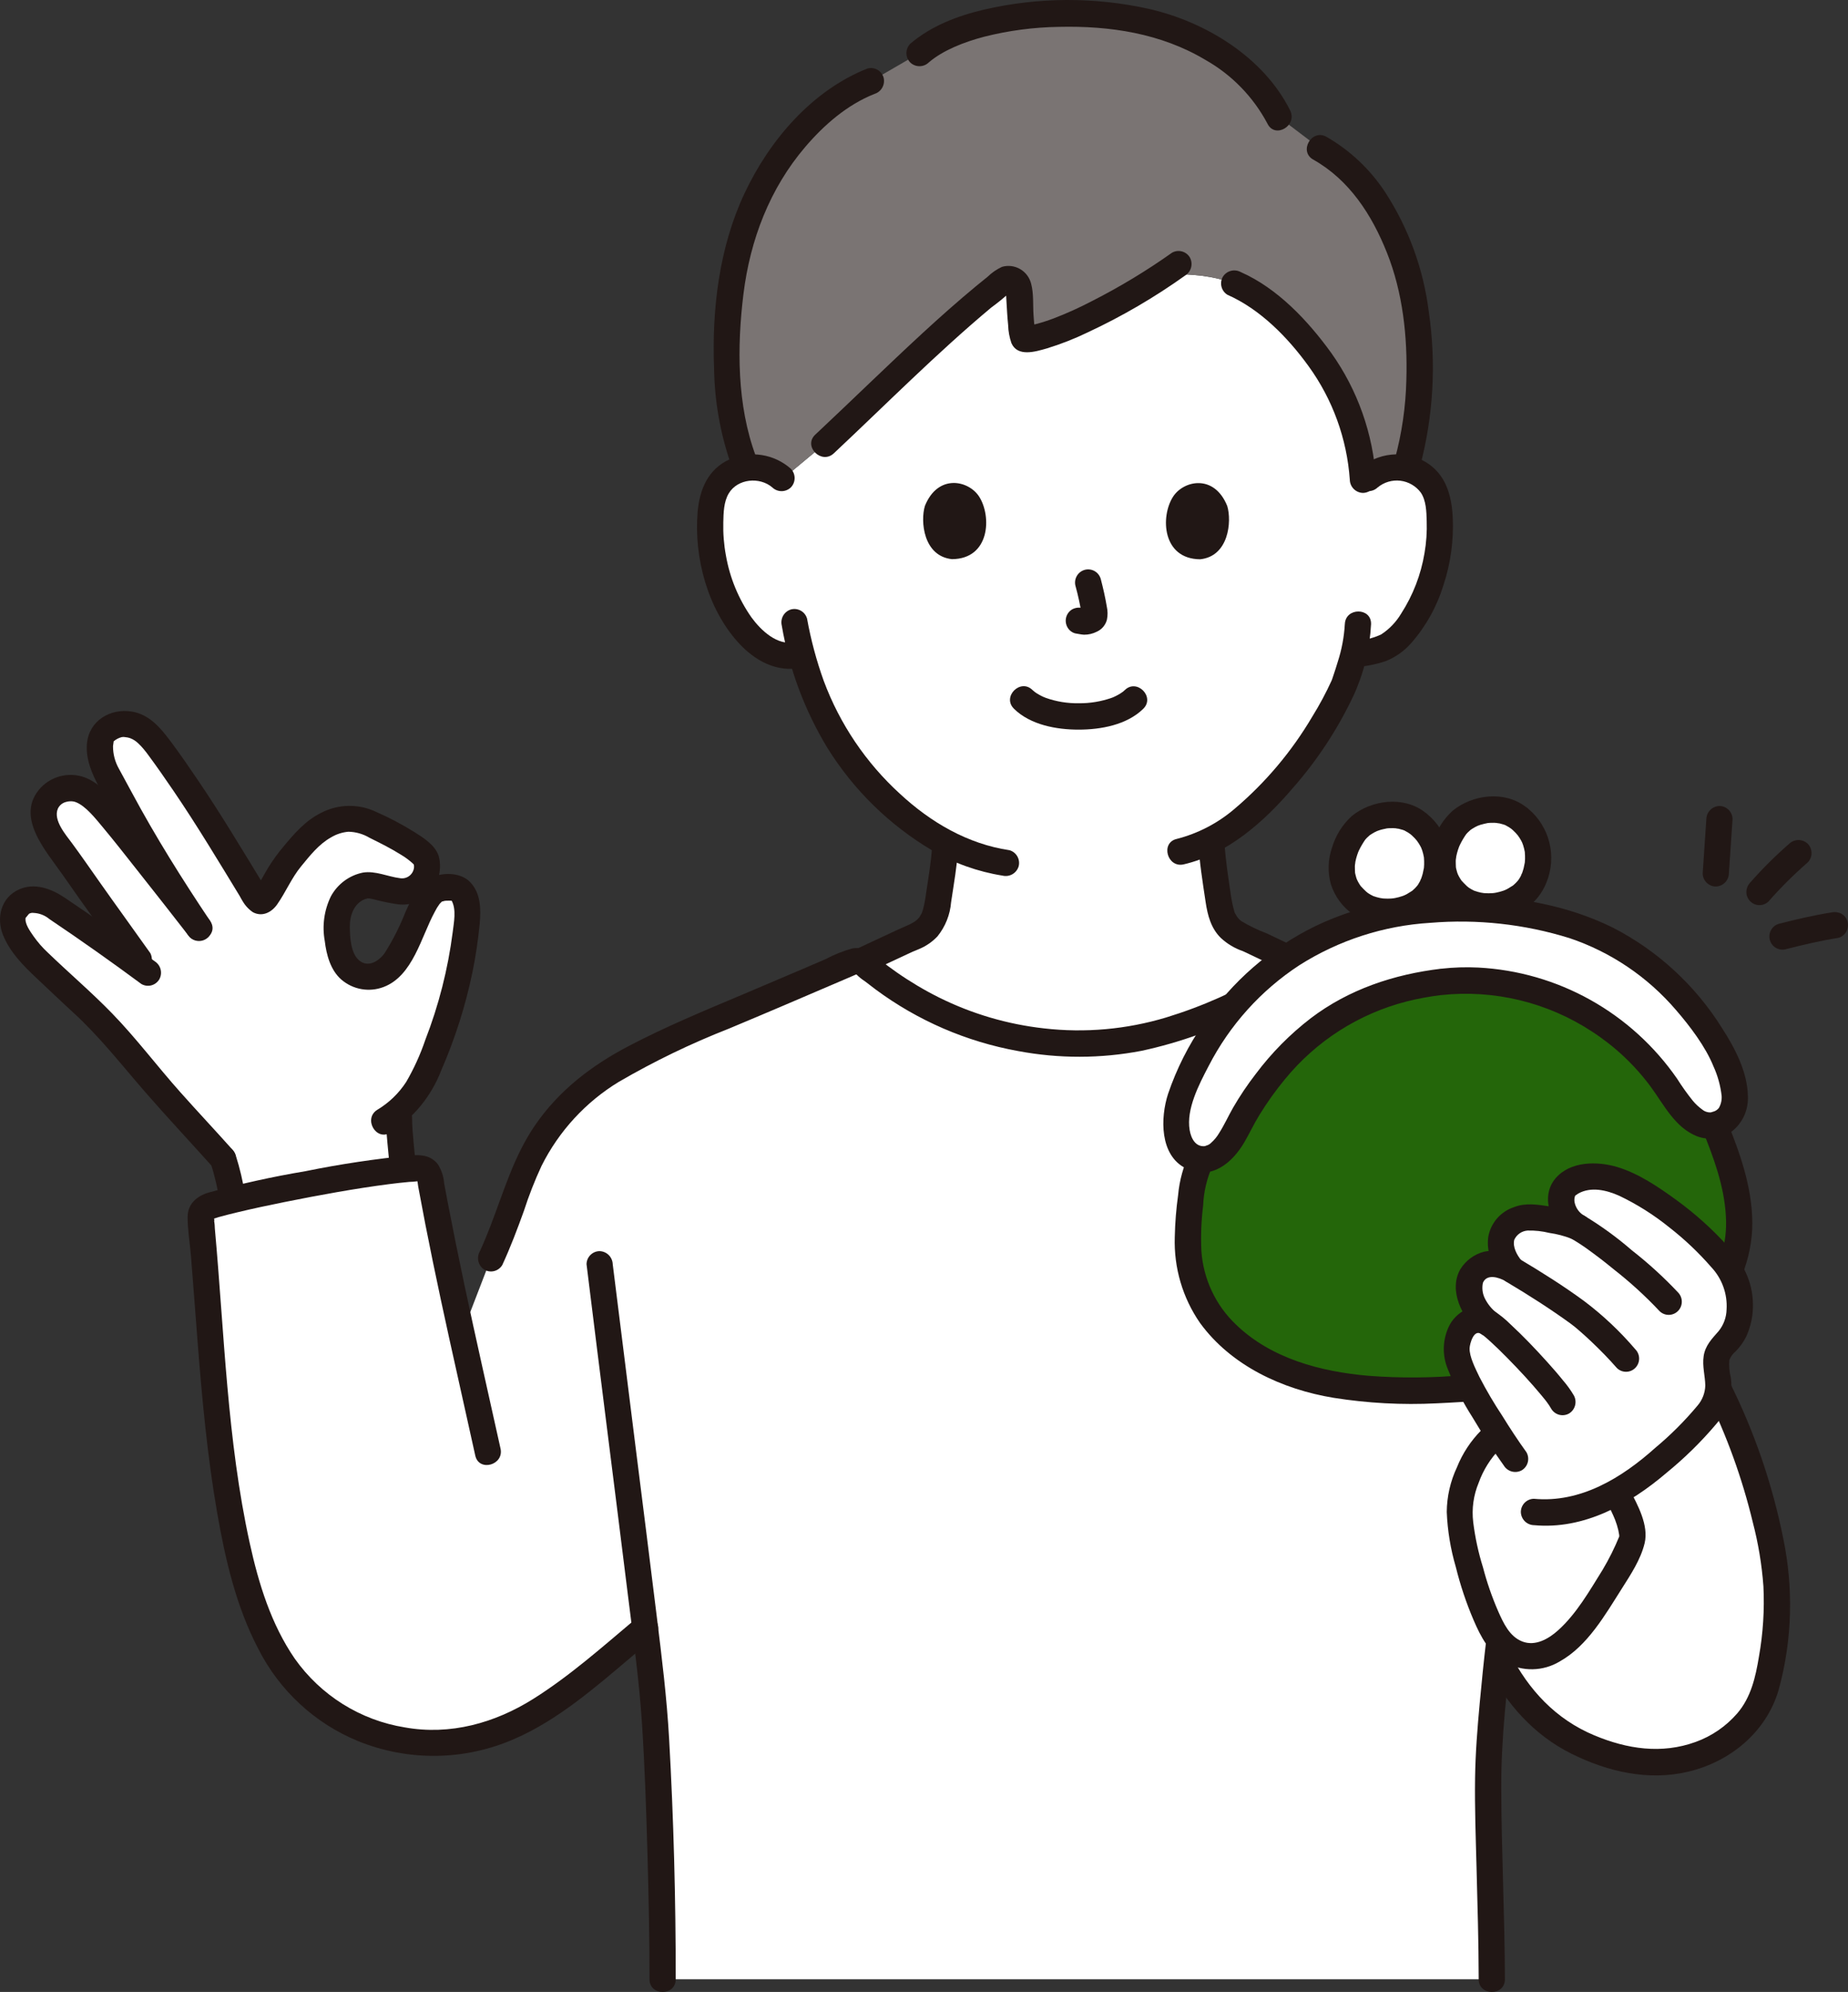
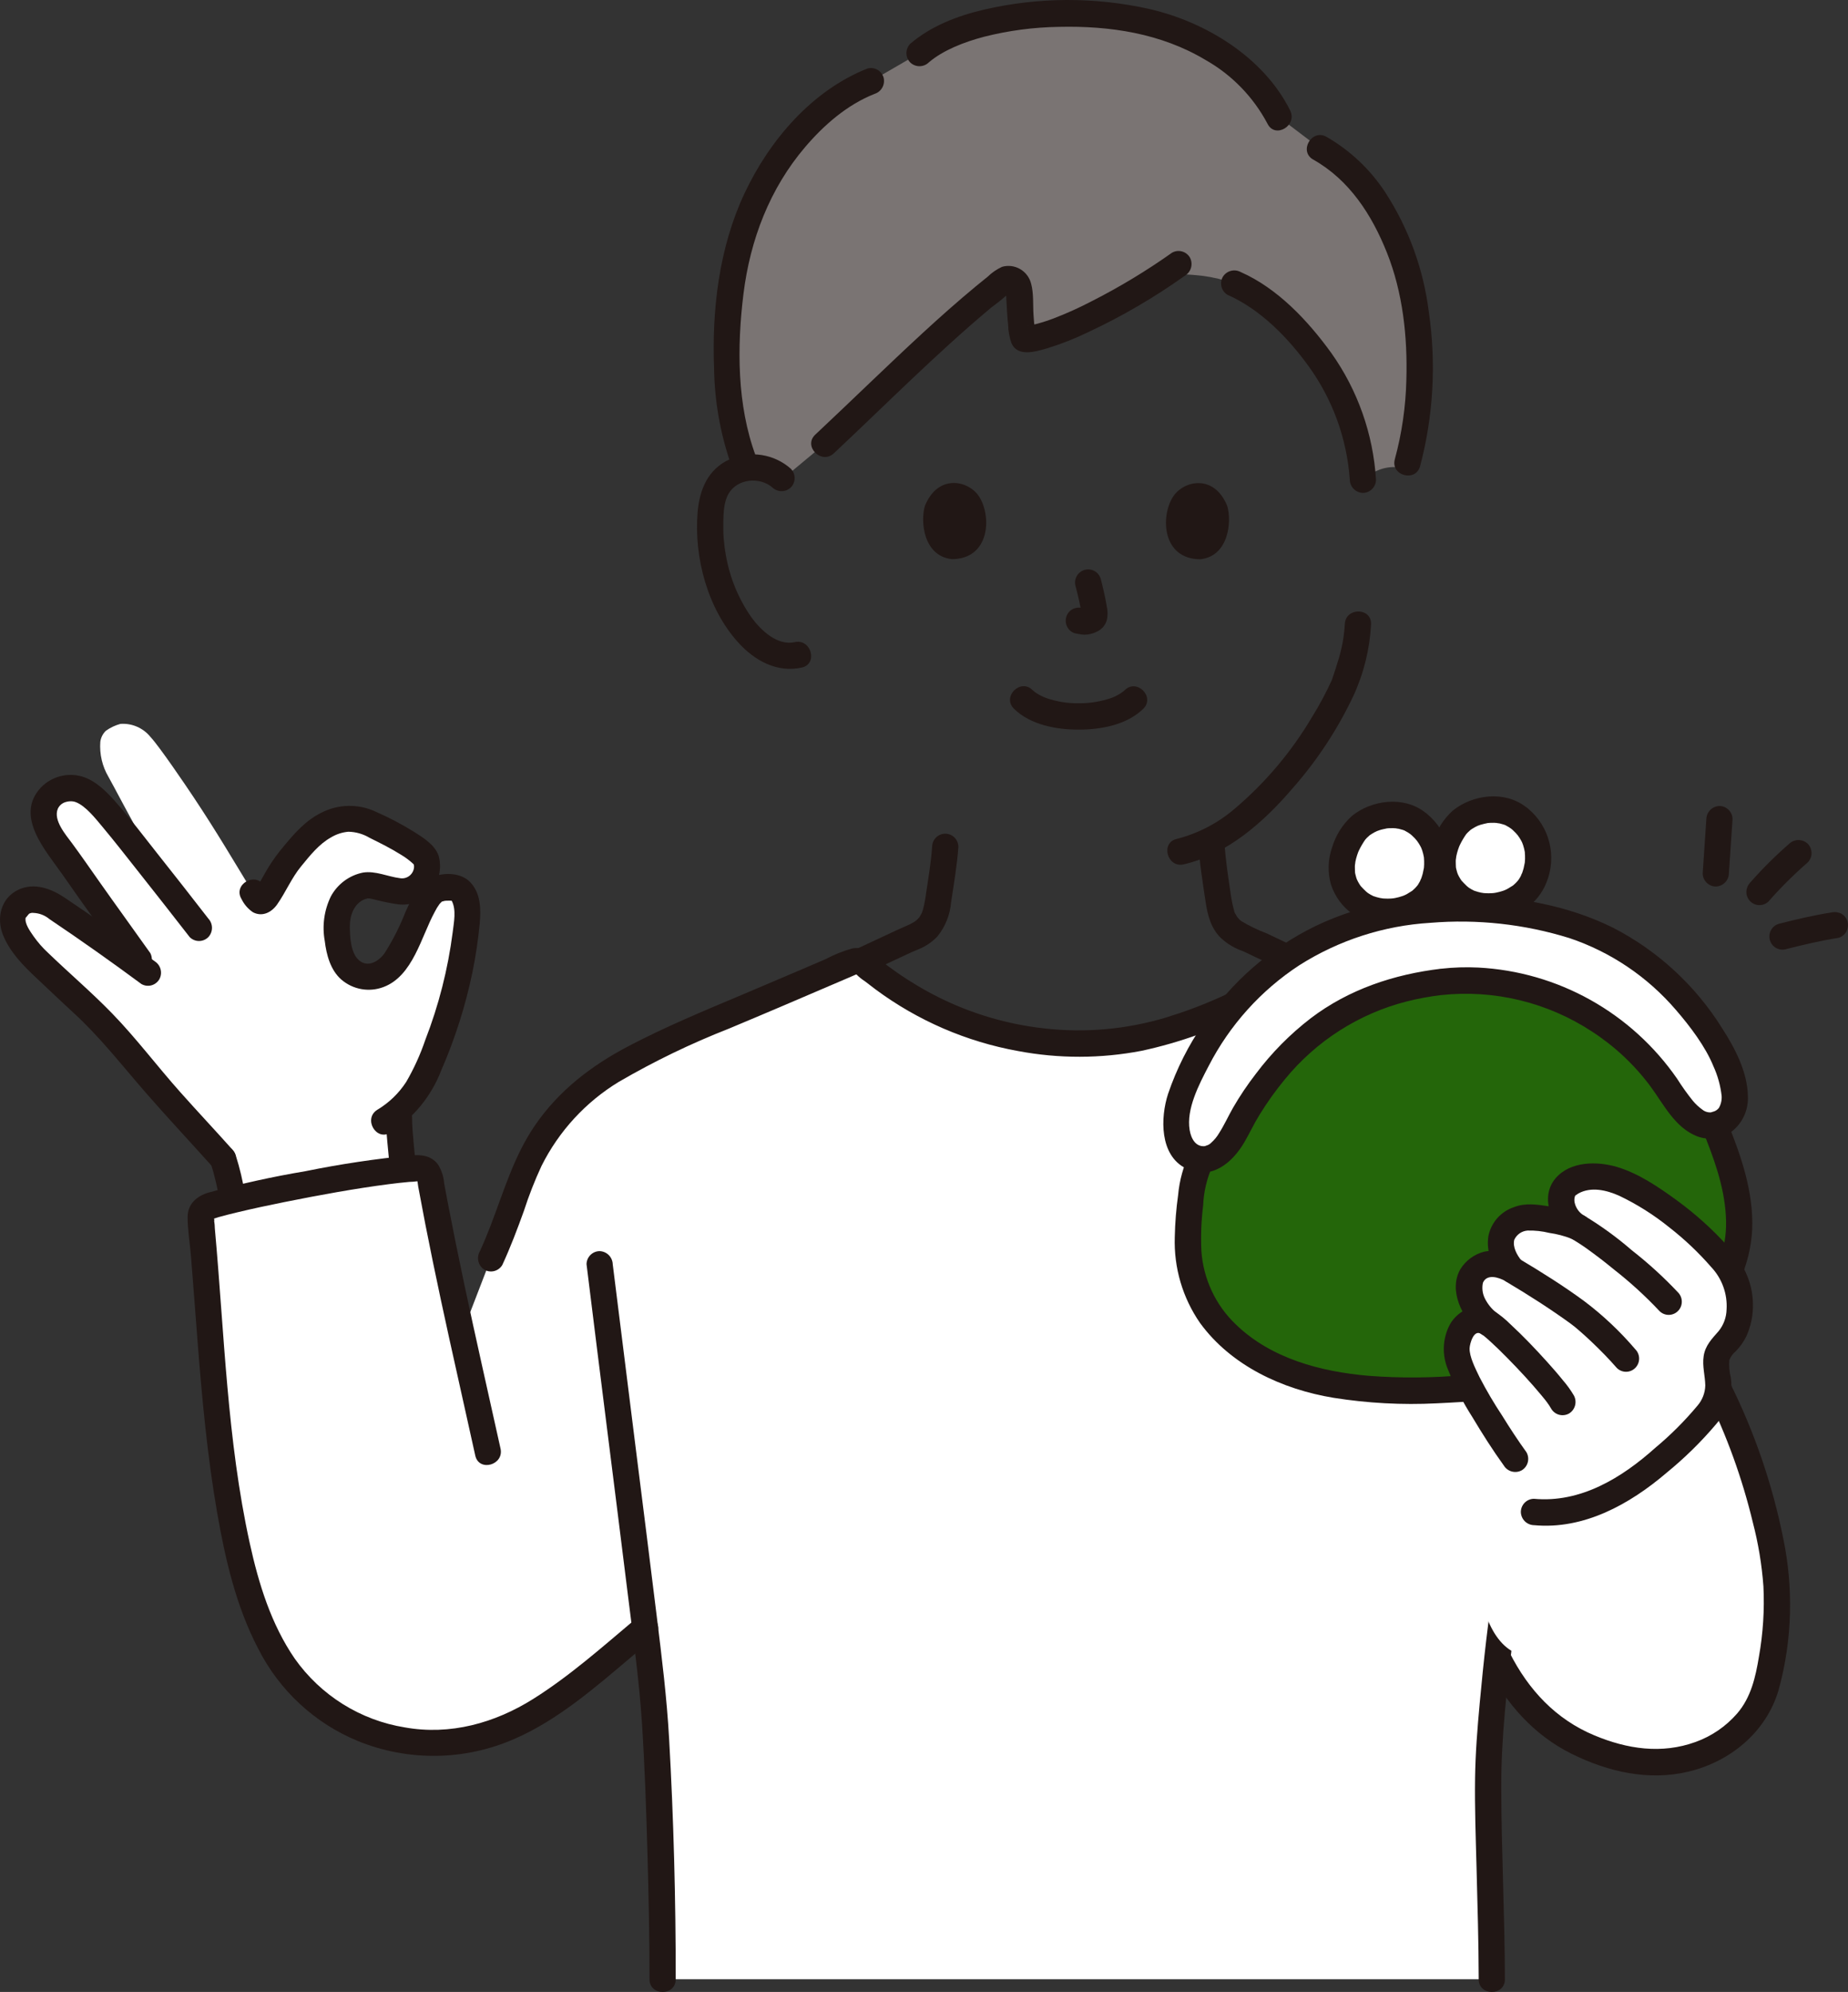
<svg xmlns="http://www.w3.org/2000/svg" width="116" height="125" viewBox="0 0 116 125" fill="none">
  <rect x="0" y="0" width="116" height="125" fill="#333333" stroke="none" />
  <g clip-path="url(#clip0_13_189)">
    <path d="M14.007 72.725C14.265 73.568 14.465 74.427 14.605 75.298C18.127 74.47 21.689 73.829 25.278 73.378C25.273 73.338 25.273 73.318 25.273 73.318C25.235 72.399 25.044 71.02 25.044 70.139L25.007 69.702C26.059 68.811 26.583 67.771 27.139 66.371C27.877 64.6 28.448 62.764 28.845 60.885C29.115 59.641 29.279 58.376 29.334 57.104C29.342 56.856 29.294 56.61 29.195 56.383C29.095 56.156 28.947 55.955 28.76 55.793C28.306 55.642 27.814 55.654 27.368 55.828C26.863 56.093 26.417 57.071 25.963 58.089C25.528 59.063 25.186 59.886 24.491 60.693C24.176 61.033 23.745 61.241 23.284 61.276C22.823 61.311 22.366 61.17 22.003 60.882C21.523 60.48 21.278 59.665 21.206 59.042C21.109 58.193 21.058 57.538 21.425 56.768C21.793 55.997 22.645 55.46 23.282 55.557C23.77 55.632 24.842 55.962 25.335 55.942C25.563 55.923 25.785 55.856 25.985 55.744C26.184 55.633 26.358 55.479 26.494 55.293C26.629 55.108 26.723 54.895 26.77 54.67C26.816 54.445 26.814 54.212 26.763 53.988C26.612 53.429 24.999 52.549 24.281 52.197C23.471 51.8 22.685 51.295 21.793 51.366C20.724 51.451 19.687 52.153 18.998 52.976C18.396 53.621 17.866 54.33 17.415 55.089C17.194 55.454 17.018 55.806 16.798 56.17C16.736 56.282 16.66 56.383 16.572 56.474C16.52 56.518 16.455 56.543 16.387 56.543C16.32 56.543 16.255 56.518 16.203 56.474C16.084 56.322 15.973 56.163 15.873 55.998C14.673 54.035 13.633 52.247 12.135 49.999C11.682 49.319 10.004 46.839 9.444 46.244C9.218 45.964 8.928 45.744 8.598 45.602C8.269 45.459 7.91 45.399 7.553 45.427C7.233 45.514 6.93 45.657 6.658 45.848C6.457 46.034 6.329 46.285 6.296 46.557C6.241 47.324 6.42 48.089 6.81 48.751C6.938 48.958 8.612 52.145 9.141 53.013C9.235 53.169 11.437 56.652 12.491 58.223C10.9 56.167 7.788 52.227 7.03 51.32C5.986 50.069 5.291 49.492 4.539 49.456C4.304 49.43 4.065 49.457 3.841 49.535C3.617 49.612 3.413 49.738 3.243 49.904C3.073 50.07 2.941 50.271 2.857 50.494C2.773 50.717 2.739 50.956 2.757 51.193C2.837 52.233 3.835 53.309 4.425 54.166C6.359 56.969 7.321 58.219 9.295 61.033C7.302 59.551 5.531 58.306 3.245 56.773C2.77 56.455 1.774 56.304 1.341 56.678C1.196 56.782 1.073 56.914 0.979 57.066C0.886 57.219 0.823 57.388 0.795 57.565C0.783 58.242 1.123 58.784 1.576 59.423C2.029 60.062 2.782 60.675 3.48 61.364C5.009 62.874 6.139 63.653 7.758 65.642C10.157 68.59 12.948 71.534 14.009 72.724" fill="white" />
-     <path d="M81.811 60.579C80.303 59.858 78.374 58.938 78.302 58.913C76.544 58.275 76.612 57.138 76.389 55.862C76.207 54.821 76.086 53.769 76.028 52.714C80.368 50.45 83.806 44.495 84.425 42.805C84.534 42.473 84.768 41.811 84.96 41.041L85.06 41.032C85.872 40.955 86.808 40.813 87.418 40.323C88.183 39.668 88.798 38.856 89.222 37.94C90.122 36.128 90.51 34.102 90.342 32.084C90.319 31.568 90.188 31.063 89.959 30.601C89.76 30.266 89.49 29.98 89.167 29.765C88.845 29.549 88.478 29.409 88.095 29.354C88.038 29.345 87.981 29.34 87.923 29.338C87.491 29.272 87.049 29.313 86.636 29.458C86.223 29.603 85.852 29.848 85.555 30.17C85.406 27.792 84.682 25.486 83.445 23.453C82.505 21.873 80.001 18.877 77.469 17.787C76.822 17.557 76.153 17.397 75.472 17.309C74.681 17.219 73.886 17.179 73.09 17.19C70.226 19.096 66.127 21.235 64.301 21.288C64.119 21.293 64.027 19.398 63.963 18.197C63.937 17.685 63.413 17.306 63.032 17.598C59.623 20.215 54.973 24.854 51.758 27.864L49.219 29.978C48.923 29.72 48.575 29.529 48.2 29.418C47.824 29.308 47.429 29.28 47.041 29.337C46.982 29.339 46.923 29.344 46.864 29.354C46.48 29.408 46.114 29.549 45.791 29.764C45.469 29.98 45.199 30.265 45 30.6C44.771 31.062 44.64 31.567 44.617 32.083C44.449 34.101 44.837 36.127 45.736 37.939C46.161 38.855 46.776 39.668 47.541 40.322C48.152 40.812 49.015 41.367 50.109 41.091L50.315 41.039C50.987 43.704 52.229 46.19 53.954 48.323C55.441 50.179 57.273 51.727 59.347 52.881C59.289 53.881 59.169 54.876 58.99 55.861C58.767 57.137 58.839 58.275 57.077 58.913C57.016 58.933 55.501 59.644 53.999 60.343C53.999 60.343 54.258 71.68 67.772 71.68C81.286 71.68 81.811 60.579 81.811 60.579Z" fill="white" />
    <path d="M88.759 18.92C88.585 17.87 88.308 16.84 87.934 15.845C87.031 13.524 85.648 10.845 82.847 9.3L80.277 7.352C79.123 4.994 76.678 3.063 73.539 1.836C69.371 0.205 60.955 0.575 57.718 3.333L54.672 5.096C50.813 6.565 47.565 11.042 46.444 15.266C45.299 19.583 45.279 25.826 46.866 29.37C46.924 29.357 46.982 29.345 47.041 29.336C47.429 29.279 47.824 29.306 48.2 29.417C48.575 29.527 48.923 29.718 49.219 29.976L51.758 27.863C54.974 24.852 59.623 20.214 63.031 17.596C63.411 17.304 63.935 17.683 63.962 18.195C64.024 19.395 64.118 21.291 64.3 21.285C66.126 21.233 70.225 19.094 73.089 17.188C73.884 17.177 74.68 17.217 75.471 17.307C76.151 17.395 76.821 17.555 77.468 17.785C80 18.875 82.504 21.871 83.443 23.451C84.681 25.484 85.405 27.791 85.553 30.17C85.85 29.848 86.221 29.604 86.633 29.459C87.045 29.313 87.486 29.272 87.918 29.337C88.026 29.354 88.134 29.377 88.239 29.406C89.254 26.105 89.323 22.136 88.759 18.92Z" fill="#7A7473" />
    <path d="M93.64 124.2C93.636 120.308 93.411 115.39 93.411 111.96C93.475 109.312 93.672 106.669 94 104.04C94.038 104.109 94.06 104.144 94.06 104.144C95.961 107.946 98.579 109.469 101.766 110.331C104.952 111.193 108.76 109.965 110.354 107.059C110.947 105.979 111.112 104.732 111.309 103.514C111.86 100.1 111.378 97.405 110.624 94.544C109.942 91.989 109.014 89.507 107.854 87.134C107.854 87.134 105.358 81.263 101.766 74.848C97.704 67.594 92.393 64.344 92.393 64.344C89.617 63.206 85.752 61.368 83.005 60.187C82.884 60.134 82.751 60.114 82.619 60.127C82.487 60.141 82.361 60.189 82.253 60.266C79.258 62.444 73.447 65.513 68.027 65.5C62.97 65.544 58.066 63.754 54.215 60.456C54.107 60.378 53.981 60.33 53.848 60.316C53.716 60.301 53.583 60.322 53.461 60.376C50.714 61.556 46.874 63.203 44.099 64.344C41.47 65.577 38.919 66.635 36.868 68.252C35.127 69.668 33.76 71.494 32.889 73.569C32.441 74.714 31.658 77.16 30.82 78.961L28.983 83.727C28.257 80.426 27.591 77.263 26.975 73.866C26.945 73.701 26.857 73.552 26.727 73.448C26.596 73.344 26.433 73.29 26.266 73.298C23.471 73.427 15.383 74.97 13.076 75.704C12.926 75.751 12.797 75.849 12.711 75.98C12.624 76.111 12.586 76.268 12.601 76.425C13.218 82.869 13.419 90.097 14.8 96.671C15.784 101.36 17.522 105.902 21.783 108.043C23.373 108.874 25.131 109.329 26.922 109.373C28.714 109.417 30.492 109.048 32.12 108.295C34.927 107.017 38.361 103.954 40.494 102.164C40.628 103.25 40.757 104.305 40.88 105.318C41.367 109.338 41.597 120.307 41.594 124.2L93.64 124.2Z" fill="white" />
    <path d="M31.531 79.378C32.041 78.272 32.473 77.131 32.886 75.985C33.197 75.022 33.566 74.079 33.992 73.162C35.084 70.978 36.767 69.149 38.847 67.886C41.058 66.599 43.364 65.485 45.744 64.552C48.051 63.589 50.35 62.605 52.648 61.618L53.423 61.286C53.537 61.236 53.652 61.188 53.765 61.138C53.807 61.12 53.717 61.092 53.754 61.142C53.916 61.306 54.095 61.451 54.289 61.575C54.515 61.752 54.742 61.927 54.972 62.097C57.615 64.051 60.668 65.37 63.896 65.953C66.462 66.439 69.097 66.434 71.661 65.94C74.095 65.415 76.447 64.563 78.655 63.409C79.632 62.915 80.582 62.37 81.502 61.777C81.883 61.531 82.266 61.282 82.628 61.008C82.703 60.952 82.692 60.945 82.68 60.946C82.786 60.97 82.888 61.012 82.981 61.071C83.255 61.19 83.529 61.31 83.803 61.432C86.063 62.434 88.303 63.481 90.571 64.463C91.104 64.692 91.638 64.919 92.174 65.141C92.385 65.198 92.609 65.169 92.798 65.061C92.988 64.953 93.127 64.774 93.186 64.563C93.239 64.352 93.209 64.128 93.102 63.938C92.995 63.749 92.819 63.608 92.612 63.545C90.342 62.61 88.117 61.567 85.879 60.559C85.326 60.31 84.772 60.064 84.217 59.819C83.643 59.566 83.046 59.202 82.4 59.329C81.886 59.429 81.467 59.822 81.041 60.106C80.615 60.391 80.173 60.669 79.73 60.934C77.678 62.171 75.483 63.151 73.194 63.85C70.713 64.596 68.107 64.828 65.534 64.533C63.239 64.278 61.005 63.62 58.935 62.591C58.019 62.133 57.137 61.609 56.296 61.022C55.922 60.762 55.557 60.492 55.203 60.206C54.684 59.786 54.215 59.391 53.501 59.516C52.917 59.678 52.353 59.904 51.818 60.19C51.247 60.435 50.676 60.68 50.105 60.925C48.954 61.417 47.802 61.907 46.649 62.394C44.222 63.417 41.785 64.424 39.45 65.649C37.114 66.874 35.063 68.442 33.56 70.649C32.251 72.573 31.624 74.758 30.796 76.908C30.584 77.46 30.36 78.007 30.11 78.544C30.006 78.735 29.979 78.959 30.034 79.169C30.089 79.38 30.222 79.561 30.406 79.677C30.595 79.785 30.818 79.815 31.029 79.759C31.239 79.704 31.42 79.567 31.531 79.378Z" fill="#211715" />
    <path d="M73.564 15.861C71.964 16.995 70.283 18.01 68.535 18.898C67.761 19.303 66.964 19.663 66.148 19.977C65.787 20.115 65.419 20.233 65.046 20.332C64.887 20.372 64.728 20.406 64.566 20.435C64.405 20.465 64.621 20.417 64.532 20.442C64.434 20.469 64.231 20.407 64.502 20.483L64.865 20.696C64.96 20.782 65.019 21.056 64.991 20.85C64.987 20.818 64.942 20.566 64.96 20.695C64.918 20.396 64.898 20.092 64.876 19.791C64.831 19.153 64.894 18.423 64.725 17.805C64.677 17.613 64.592 17.433 64.473 17.275C64.355 17.117 64.207 16.985 64.037 16.886C63.867 16.787 63.679 16.723 63.484 16.698C63.289 16.674 63.091 16.689 62.902 16.742C62.568 16.896 62.262 17.106 61.998 17.363C61.746 17.563 61.497 17.766 61.249 17.971C58.956 19.872 56.794 21.932 54.635 23.988C53.483 25.086 52.336 26.189 51.173 27.277C50.397 28.005 51.562 29.174 52.339 28.448C55.613 25.379 58.777 22.18 62.22 19.3C62.612 19.015 62.989 18.71 63.349 18.384C63.49 18.237 63.376 18.365 63.239 18.302C63.309 18.334 63.06 18.259 63.149 18.241C63.134 18.244 63.149 18.183 63.143 18.303C63.141 18.358 63.15 18.415 63.152 18.47C63.159 18.608 63.167 18.745 63.174 18.881C63.202 19.39 63.231 19.898 63.282 20.405C63.292 20.789 63.362 21.169 63.487 21.531C63.87 22.411 64.981 22.073 65.698 21.868C66.591 21.595 67.462 21.253 68.303 20.845C70.437 19.849 72.476 18.658 74.394 17.288C74.578 17.174 74.711 16.992 74.766 16.782C74.821 16.571 74.793 16.347 74.689 16.156C74.578 15.968 74.397 15.832 74.186 15.777C73.976 15.721 73.752 15.752 73.564 15.861Z" fill="#211715" />
    <path d="M77.053 18.501C79.109 19.408 80.835 21.174 82.139 22.977C83.65 25.061 84.547 27.531 84.728 30.104C84.733 30.322 84.821 30.529 84.974 30.683C85.128 30.837 85.334 30.926 85.551 30.931C85.768 30.929 85.976 30.842 86.13 30.687C86.284 30.532 86.371 30.323 86.373 30.104C86.196 27.237 85.221 24.478 83.56 22.142C82.097 20.12 80.194 18.092 77.883 17.073C77.693 16.969 77.471 16.942 77.262 16.997C77.053 17.053 76.872 17.186 76.758 17.37C76.649 17.56 76.619 17.785 76.675 17.997C76.73 18.209 76.866 18.39 77.053 18.502V18.501Z" fill="#211715" />
    <path d="M80.986 6.935C79.317 3.586 75.677 1.372 72.133 0.561C68.716 -0.201 65.173 -0.187 61.762 0.605C60.101 0.995 58.448 1.625 57.135 2.748C56.983 2.904 56.897 3.115 56.897 3.334C56.897 3.553 56.983 3.763 57.135 3.919C57.291 4.07 57.5 4.154 57.717 4.154C57.934 4.154 58.142 4.07 58.298 3.919C59.199 3.147 60.529 2.633 61.77 2.307C63.308 1.917 64.886 1.709 66.471 1.686C69.676 1.611 72.88 2.093 75.67 3.762C77.322 4.695 78.674 6.086 79.564 7.769C80.038 8.721 81.458 7.884 80.984 6.933L80.986 6.935Z" fill="#211715" />
    <path d="M54.453 4.298C50.966 5.681 48.306 8.79 46.73 12.142C45.139 15.525 44.679 19.419 44.823 23.13C44.854 25.145 45.201 27.143 45.852 29.049C45.914 29.258 46.054 29.434 46.243 29.541C46.431 29.649 46.653 29.68 46.863 29.628C47.073 29.568 47.25 29.427 47.358 29.237C47.465 29.046 47.494 28.821 47.438 28.609C46.258 25.427 46.256 21.771 46.668 18.441C47.088 15.05 48.316 11.832 50.546 9.22C51.732 7.831 53.18 6.572 54.891 5.894C55.098 5.83 55.273 5.689 55.38 5.5C55.486 5.311 55.517 5.088 55.466 4.876C55.406 4.665 55.267 4.487 55.078 4.378C54.888 4.27 54.664 4.241 54.454 4.298H54.453Z" fill="#211715" />
    <path d="M82.432 10.014C84.7 11.29 86.113 13.482 87.059 15.859C88.059 18.369 88.355 21.14 88.278 23.827C88.24 25.513 87.997 27.188 87.555 28.815C87.269 29.842 88.857 30.281 89.141 29.255C89.975 26.099 90.161 22.804 89.687 19.573C89.355 16.895 88.42 14.328 86.953 12.068C86.011 10.632 84.747 9.439 83.262 8.585C82.337 8.066 81.507 9.494 82.432 10.015V10.014Z" fill="#211715" />
    <path d="M13.213 72.945C13.469 73.747 13.662 74.568 13.793 75.4C13.85 75.607 13.985 75.785 14.169 75.894C14.358 76.005 14.582 76.036 14.793 75.98C15.004 75.924 15.185 75.787 15.295 75.597C15.396 75.401 15.425 75.175 15.378 74.96C15.248 74.128 15.054 73.307 14.799 72.505C14.738 72.3 14.603 72.124 14.422 72.011C14.28 71.928 14.118 71.889 13.954 71.899C13.791 71.909 13.635 71.969 13.505 72.069C13.375 72.169 13.278 72.306 13.226 72.462C13.174 72.618 13.17 72.787 13.213 72.945Z" fill="#211715" />
-     <path d="M86.481 30.585C86.677 30.423 86.904 30.302 87.149 30.23C87.393 30.158 87.649 30.137 87.902 30.167C88.155 30.198 88.399 30.279 88.619 30.407C88.84 30.535 89.032 30.706 89.185 30.911C89.524 31.415 89.539 32.114 89.555 32.699C89.578 33.371 89.532 34.044 89.418 34.706C89.193 36.062 88.692 37.358 87.947 38.511C87.633 39.037 87.203 39.484 86.69 39.816C86.177 40.053 85.623 40.185 85.059 40.204C84.843 40.21 84.637 40.299 84.484 40.453C84.331 40.607 84.242 40.814 84.236 41.032C84.238 41.251 84.325 41.46 84.479 41.615C84.633 41.77 84.841 41.858 85.059 41.859C85.711 41.822 86.355 41.697 86.974 41.49C87.589 41.245 88.139 40.859 88.578 40.361C89.502 39.306 90.194 38.065 90.606 36.721C91.059 35.352 91.257 33.91 91.189 32.468C91.12 31.076 90.751 29.751 89.49 28.993C88.838 28.616 88.084 28.453 87.335 28.529C86.586 28.604 85.88 28.914 85.315 29.415C85.162 29.571 85.077 29.781 85.077 30C85.077 30.219 85.162 30.429 85.315 30.585C85.471 30.737 85.68 30.821 85.897 30.821C86.113 30.821 86.322 30.737 86.478 30.585H86.481Z" fill="#211715" />
    <path d="M84.415 39.169C84.37 39.964 84.224 40.75 83.979 41.507C83.892 41.802 83.796 42.093 83.698 42.386C83.672 42.464 83.647 42.544 83.618 42.622C83.606 42.656 83.591 42.687 83.58 42.72C83.522 42.892 83.629 42.612 83.591 42.695C83.234 43.478 82.827 44.236 82.374 44.967C81.078 47.164 79.424 49.126 77.479 50.769C76.431 51.662 75.194 52.304 73.862 52.645C72.831 52.883 73.267 54.479 74.3 54.241C77.055 53.603 79.345 51.568 81.14 49.464C82.68 47.717 83.967 45.759 84.962 43.649C85.609 42.24 85.982 40.72 86.062 39.17C86.096 38.105 84.451 38.106 84.417 39.17L84.415 39.169Z" fill="#211715" />
    <path d="M49.642 29.415C49.127 28.959 48.493 28.661 47.815 28.555C47.137 28.449 46.443 28.54 45.815 28.817C44.437 29.432 43.904 30.729 43.788 32.162C43.559 34.981 44.414 38.188 46.331 40.309C47.359 41.45 48.768 42.234 50.327 41.891C51.361 41.664 50.924 40.068 49.89 40.295C48.793 40.537 47.771 39.562 47.173 38.748C46.359 37.587 45.811 36.259 45.567 34.86C45.439 34.173 45.384 33.476 45.402 32.778C45.415 32.181 45.429 31.493 45.742 30.966C46.295 30.035 47.684 29.905 48.478 30.587C48.635 30.737 48.843 30.821 49.06 30.821C49.276 30.821 49.485 30.737 49.642 30.587C49.794 30.431 49.879 30.221 49.879 30.002C49.879 29.783 49.794 29.573 49.642 29.417V29.415Z" fill="#211715" />
-     <path d="M49.073 39.261C49.539 41.985 50.515 44.595 51.949 46.953C53.594 49.587 55.843 51.784 58.507 53.361C59.87 54.162 61.369 54.7 62.928 54.947C63.138 54.999 63.36 54.967 63.548 54.86C63.736 54.753 63.876 54.577 63.94 54.369C63.996 54.158 63.968 53.932 63.86 53.742C63.753 53.551 63.575 53.411 63.365 53.352C60.739 52.961 58.415 51.6 56.483 49.806C54.354 47.862 52.716 45.435 51.707 42.727C51.25 41.457 50.9 40.15 50.66 38.822C50.601 38.611 50.462 38.432 50.272 38.324C50.083 38.216 49.859 38.187 49.649 38.244C49.441 38.306 49.265 38.447 49.158 38.636C49.051 38.826 49.021 39.05 49.074 39.262L49.073 39.261Z" fill="#211715" />
    <path d="M58.509 53.142C58.441 54.136 58.272 55.108 58.125 56.093C58.085 56.417 58.024 56.739 57.942 57.055C57.922 57.127 57.899 57.198 57.874 57.268C57.923 57.134 57.858 57.303 57.836 57.344C57.801 57.411 57.763 57.476 57.721 57.539C57.629 57.677 57.786 57.485 57.655 57.617C57.568 57.72 57.463 57.807 57.346 57.874C57.191 57.968 57.028 58.048 56.859 58.115C56.651 58.203 56.446 58.296 56.242 58.391C55.357 58.802 54.474 59.217 53.589 59.63L54.005 59.517H54.001C52.943 59.517 52.941 61.172 54.001 61.172C54.327 61.121 54.639 61.004 54.918 60.827L55.755 60.436C56.171 60.242 56.587 60.048 57.002 59.854C57.131 59.794 57.26 59.736 57.388 59.676C57.427 59.658 57.568 59.59 57.384 59.676C57.127 59.796 57.716 59.543 57.714 59.544C58.141 59.364 58.526 59.097 58.845 58.759C59.34 58.148 59.638 57.401 59.701 56.615C59.875 55.459 60.076 54.312 60.157 53.143C60.157 52.924 60.07 52.713 59.916 52.558C59.761 52.403 59.552 52.316 59.334 52.316C59.116 52.316 58.907 52.403 58.752 52.558C58.598 52.713 58.511 52.924 58.511 53.143L58.509 53.142Z" fill="#211715" />
    <path d="M75.21 52.804C75.287 54.084 75.488 55.341 75.678 56.607C75.802 57.435 76.013 58.249 76.629 58.855C77.03 59.229 77.505 59.513 78.023 59.688C78.242 59.77 77.783 59.573 77.955 59.658C77.991 59.676 78.029 59.693 78.066 59.71C78.208 59.776 78.35 59.843 78.492 59.91C79.461 60.369 80.429 60.83 81.395 61.293C81.585 61.398 81.807 61.426 82.017 61.371C82.226 61.315 82.406 61.181 82.52 60.996C82.629 60.806 82.658 60.581 82.603 60.37C82.548 60.158 82.412 59.976 82.225 59.864C81.325 59.434 80.424 59.005 79.523 58.576C78.969 58.367 78.434 58.11 77.926 57.807C77.82 57.728 77.728 57.634 77.651 57.527C77.607 57.459 77.567 57.39 77.53 57.318C77.467 57.197 77.53 57.356 77.476 57.183C77.381 56.85 77.31 56.511 77.263 56.167C77.096 55.046 76.921 53.937 76.855 52.804C76.85 52.586 76.761 52.378 76.608 52.224C76.455 52.07 76.249 51.981 76.032 51.976C75.814 51.978 75.606 52.066 75.453 52.221C75.299 52.375 75.211 52.585 75.21 52.804H75.21Z" fill="#211715" />
    <path d="M94.462 124.2C94.456 120.201 94.245 116.201 94.234 112.201C94.225 109.033 94.595 105.857 94.979 102.715C95.125 101.523 95.236 100.584 95.436 99.384C95.487 99.172 95.456 98.949 95.349 98.76C95.243 98.571 95.068 98.43 94.861 98.366C94.651 98.309 94.427 98.338 94.237 98.446C94.048 98.555 93.909 98.733 93.849 98.944C93.413 101.564 93.129 104.224 92.883 106.87C92.738 108.436 92.613 110.007 92.591 111.582C92.565 113.442 92.633 115.304 92.682 117.162C92.743 119.507 92.814 121.854 92.819 124.201C92.819 125.266 94.464 125.268 94.464 124.201L94.462 124.2Z" fill="#211715" />
    <path d="M36.818 79.338C37.671 86.28 38.562 93.218 39.422 100.159C39.755 102.843 40.13 105.522 40.303 108.222C40.475 110.923 40.567 113.62 40.642 116.32C40.714 118.946 40.772 121.575 40.77 124.202C40.77 125.267 42.415 125.269 42.415 124.202C42.418 119.174 42.285 114.132 42.001 109.112C41.856 106.535 41.541 103.987 41.224 101.426C40.786 97.877 40.342 94.329 39.893 90.782C39.413 86.968 38.936 83.153 38.462 79.338C38.455 79.121 38.367 78.914 38.214 78.76C38.061 78.607 37.855 78.517 37.639 78.511C37.422 78.512 37.213 78.6 37.059 78.755C36.905 78.909 36.818 79.119 36.817 79.338H36.818Z" fill="#211715" />
    <path d="M31.418 90.899C30.654 87.445 29.867 83.995 29.132 80.534C28.775 78.852 28.434 77.166 28.109 75.478C28.031 75.073 27.955 74.667 27.88 74.261C27.849 73.835 27.714 73.424 27.487 73.063C27.055 72.504 26.438 72.45 25.792 72.502C23.565 72.719 21.351 73.051 19.159 73.497C17.113 73.84 15.087 74.287 13.088 74.837C12.362 75.051 11.779 75.547 11.777 76.366C11.775 77.184 11.924 78.037 11.99 78.857C12.135 80.633 12.261 82.411 12.402 84.188C12.682 87.766 13.012 91.347 13.624 94.885C14.134 97.826 14.818 100.8 16.209 103.46C17.538 106.087 19.763 108.145 22.477 109.258C24.038 109.891 25.709 110.206 27.392 110.183C29.076 110.16 30.737 109.8 32.281 109.123C35.014 107.942 37.372 105.882 39.629 103.975C40.113 103.567 40.594 103.156 41.078 102.749C41.231 102.593 41.317 102.383 41.317 102.164C41.317 101.945 41.231 101.735 41.078 101.579C40.922 101.428 40.714 101.343 40.497 101.343C40.28 101.343 40.072 101.428 39.915 101.579C37.833 103.328 35.789 105.151 33.483 106.603C31.065 108.126 28.254 108.91 25.403 108.396C24.027 108.174 22.709 107.678 21.525 106.939C20.341 106.199 19.315 105.231 18.506 104.089C17.018 101.928 16.234 99.375 15.676 96.833C14.254 90.356 14.084 83.687 13.487 77.104C13.484 76.927 13.468 76.751 13.438 76.577C13.473 76.709 13.449 76.431 13.412 76.411C13.458 76.436 13.301 76.513 13.295 76.504C13.442 76.469 13.586 76.426 13.728 76.375C14.105 76.269 14.485 76.175 14.866 76.083C15.86 75.844 16.861 75.632 17.864 75.43C20.012 74.998 22.346 74.573 24.406 74.309C24.833 74.254 25.26 74.205 25.688 74.167C25.842 74.164 25.996 74.152 26.149 74.132C26.331 74.096 26.215 74.17 26.186 74.069C26.221 74.183 26.23 74.345 26.253 74.471C26.543 76.051 26.851 77.628 27.176 79.201C27.837 82.411 28.557 85.608 29.27 88.806C29.458 89.651 29.646 90.495 29.833 91.34C30.063 92.379 31.649 91.939 31.419 90.9L31.418 90.899Z" fill="#211715" />
    <path d="M107.143 87.551C108.395 90.097 109.362 92.774 110.026 95.534C110.369 96.848 110.592 98.19 110.691 99.545C110.763 101.02 110.669 102.499 110.41 103.953C110.199 105.239 109.911 106.518 109.039 107.528C108.337 108.334 107.442 108.948 106.438 109.31C104.297 110.086 102.143 109.758 100.081 108.898C97.666 107.893 95.944 106.045 94.769 103.726C94.289 102.777 92.869 103.614 93.348 104.562C94.531 106.9 96.288 108.885 98.649 110.053C100.923 111.179 103.462 111.771 105.97 111.177C108.596 110.554 110.863 108.704 111.642 106.057C112.081 104.471 112.321 102.836 112.358 101.19C112.395 99.635 112.254 98.081 111.939 96.558C111.255 93.14 110.12 89.831 108.562 86.717C108.086 85.765 106.667 86.602 107.141 87.552L107.143 87.551Z" fill="#211715" />
    <path d="M107.108 51.406L106.879 54.803C106.881 55.022 106.968 55.232 107.122 55.386C107.276 55.541 107.484 55.629 107.702 55.63C107.919 55.625 108.125 55.536 108.278 55.382C108.431 55.228 108.519 55.021 108.524 54.803L108.753 51.406C108.752 51.187 108.665 50.977 108.511 50.822C108.357 50.667 108.148 50.58 107.931 50.579C107.714 50.584 107.508 50.672 107.354 50.827C107.201 50.981 107.113 51.188 107.108 51.406Z" fill="#211715" />
    <path d="M112.105 59.562C113.192 59.286 114.287 59.027 115.395 58.853C115.602 58.796 115.779 58.66 115.887 58.473C115.997 58.28 116.027 58.051 115.97 57.836C115.912 57.628 115.777 57.451 115.593 57.341C115.398 57.24 115.174 57.211 114.959 57.258C113.851 57.432 112.756 57.69 111.669 57.968C111.459 58.026 111.28 58.166 111.172 58.357C111.064 58.548 111.037 58.774 111.095 58.985C111.153 59.197 111.292 59.377 111.481 59.485C111.671 59.593 111.896 59.622 112.106 59.563L112.105 59.562Z" fill="#211715" />
    <path d="M111.023 56.554C111.785 55.688 112.603 54.874 113.473 54.118C113.626 53.962 113.711 53.752 113.711 53.533C113.711 53.314 113.626 53.103 113.473 52.948C113.316 52.797 113.108 52.713 112.891 52.713C112.674 52.713 112.466 52.797 112.309 52.948C111.44 53.704 110.621 54.518 109.86 55.384C109.71 55.543 109.624 55.752 109.62 55.97C109.619 56.134 109.667 56.294 109.758 56.431C109.848 56.567 109.977 56.674 110.127 56.737C110.278 56.799 110.443 56.816 110.603 56.784C110.763 56.752 110.91 56.672 111.025 56.556L111.023 56.554Z" fill="#211715" />
    <path d="M14.588 72.14C13.511 70.933 12.404 69.756 11.329 68.549C9.876 66.921 8.554 65.155 7.035 63.591C5.752 62.27 4.342 61.068 3.015 59.791C2.678 59.479 2.374 59.132 2.109 58.756C1.915 58.468 1.518 57.952 1.616 57.567C1.595 57.648 1.78 57.372 1.827 57.339C1.911 57.291 2.009 57.273 2.104 57.287C2.471 57.302 2.823 57.439 3.105 57.676C5.059 58.991 6.982 60.348 8.876 61.749C9.065 61.858 9.289 61.888 9.499 61.833C9.71 61.777 9.89 61.64 10.001 61.452C10.107 61.261 10.135 61.037 10.08 60.826C10.025 60.615 9.891 60.434 9.706 60.319C7.859 58.948 5.981 57.621 4.072 56.339C3.227 55.769 2.163 55.364 1.167 55.826C0.058 56.34 -0.242 57.6 0.188 58.669C0.629 59.762 1.467 60.603 2.309 61.393C3.073 62.108 3.825 62.832 4.596 63.538C6.275 65.073 7.653 66.851 9.144 68.563C10.544 70.171 12.004 71.723 13.425 73.312C14.135 74.105 15.295 72.933 14.588 72.142V72.14Z" fill="#211715" />
    <path d="M9.418 59.786C8.361 58.293 7.283 56.816 6.231 55.321C5.661 54.512 5.1 53.7 4.513 52.903C4.128 52.382 3.326 51.464 3.631 50.748C3.675 50.653 3.738 50.568 3.816 50.498C3.893 50.429 3.985 50.376 4.083 50.342C4.23 50.292 4.385 50.272 4.54 50.285C4.616 50.291 4.691 50.309 4.763 50.338C5.377 50.575 5.993 51.36 6.449 51.906C7.2 52.806 7.923 53.733 8.649 54.652C9.743 56.033 10.829 57.419 11.91 58.809C12.065 58.963 12.274 59.05 12.492 59.05C12.71 59.05 12.919 58.963 13.074 58.809C13.223 58.651 13.306 58.442 13.306 58.224C13.306 58.006 13.223 57.797 13.074 57.639C12.019 56.277 10.957 54.921 9.886 53.572C9.021 52.479 8.176 51.356 7.251 50.313C6.675 49.663 5.999 48.98 5.146 48.727C4.696 48.598 4.221 48.594 3.769 48.713C3.317 48.833 2.905 49.073 2.577 49.407C0.873 51.22 2.904 53.413 3.952 54.924C5.279 56.839 6.654 58.717 8.001 60.62C8.115 60.804 8.295 60.938 8.505 60.994C8.714 61.049 8.936 61.021 9.126 60.916C9.313 60.804 9.449 60.623 9.504 60.411C9.559 60.199 9.53 59.974 9.421 59.784L9.418 59.786Z" fill="#211715" />
-     <path d="M13.2 57.806C11.442 55.181 9.773 52.526 8.279 49.74C8.011 49.24 7.741 48.741 7.467 48.244C7.22 47.81 7.091 47.319 7.094 46.82C7.094 46.783 7.144 46.506 7.133 46.522C7.281 46.393 7.457 46.301 7.647 46.254C7.722 46.241 7.799 46.243 7.874 46.259C7.974 46.267 8.073 46.288 8.168 46.321C8.358 46.393 8.53 46.503 8.676 46.645C8.802 46.762 8.919 46.888 9.028 47.021C9.163 47.184 9.208 47.245 9.285 47.35C9.834 48.09 10.359 48.847 10.878 49.608C12.389 51.825 13.764 54.125 15.162 56.416C15.715 57.322 17.139 56.492 16.583 55.581C15.224 53.355 13.89 51.117 12.426 48.961C11.866 48.136 11.303 47.313 10.706 46.516C10.075 45.674 9.372 44.831 8.273 44.652C6.926 44.432 5.588 45.222 5.458 46.659C5.369 47.648 5.783 48.583 6.242 49.426C6.984 50.792 7.666 52.204 8.486 53.525C9.556 55.249 10.652 56.958 11.78 58.643C12.368 59.522 13.794 58.694 13.2 57.808V57.806Z" fill="#211715" />
    <path d="M24.221 70.139C24.225 71.202 24.404 72.257 24.45 73.318C24.45 73.538 24.537 73.748 24.691 73.903C24.845 74.059 25.054 74.146 25.272 74.146C25.491 74.146 25.7 74.059 25.854 73.903C26.008 73.748 26.095 73.538 26.095 73.318C26.049 72.257 25.87 71.202 25.866 70.139C25.866 69.919 25.78 69.709 25.625 69.553C25.471 69.398 25.262 69.311 25.044 69.311C24.826 69.311 24.616 69.398 24.462 69.553C24.308 69.709 24.221 69.919 24.221 70.139Z" fill="#211715" />
    <path d="M24.513 71.071C25.964 70.147 27.08 68.778 27.697 67.166C28.559 65.192 29.215 63.134 29.653 61.024C29.858 60.016 30.011 58.998 30.111 57.974C30.19 57.06 30.189 56.05 29.503 55.346C28.938 54.767 27.939 54.744 27.213 55.001C26.291 55.328 25.836 56.392 25.457 57.218C25.102 58.123 24.663 58.992 24.143 59.812C23.787 60.309 23.098 60.76 22.522 60.248C22.005 59.788 21.964 58.771 21.959 58.136C21.953 57.447 22.227 56.676 22.919 56.418C22.982 56.407 23.046 56.391 23.107 56.37C23.036 56.379 23.301 56.388 23.141 56.37C23.306 56.397 23.469 56.433 23.629 56.477C24.074 56.592 24.525 56.681 24.979 56.746C25.364 56.798 25.755 56.749 26.116 56.606C26.477 56.464 26.796 56.23 27.043 55.929C27.297 55.629 27.475 55.27 27.561 54.885C27.648 54.5 27.64 54.1 27.538 53.718C27.316 53.032 26.582 52.574 26.009 52.212C25.243 51.735 24.445 51.313 23.619 50.951C23.075 50.69 22.477 50.56 21.874 50.571C21.271 50.581 20.678 50.733 20.143 51.014C19.166 51.501 18.464 52.316 17.779 53.143C17.443 53.541 17.137 53.962 16.862 54.404C16.699 54.67 16.547 54.942 16.395 55.214C16.345 55.304 16.295 55.394 16.244 55.483C16.193 55.573 16.141 55.665 16.086 55.755C15.969 55.913 15.995 55.911 16.167 55.747H16.605C16.839 55.996 16.909 56.058 16.816 55.934C16.786 55.893 16.758 55.852 16.73 55.811C16.678 55.736 16.628 55.66 16.581 55.582C16.028 54.676 14.605 55.506 15.161 56.418C15.322 56.75 15.568 57.034 15.872 57.242C16.46 57.557 17.047 57.255 17.397 56.755C17.941 55.98 18.297 55.097 18.905 54.36C19.462 53.682 20.013 52.974 20.79 52.541C21.119 52.345 21.488 52.226 21.868 52.193C22.336 52.201 22.793 52.332 23.195 52.572C23.867 52.906 24.543 53.24 25.179 53.641C25.441 53.797 25.686 53.978 25.912 54.184C25.945 54.226 25.982 54.265 26.021 54.302L25.978 54.248C26.026 54.332 26.023 54.32 25.971 54.21C25.981 54.203 25.986 54.416 25.992 54.357C25.992 54.47 25.968 54.581 25.92 54.683C25.872 54.785 25.802 54.875 25.716 54.946C25.629 55.018 25.528 55.069 25.419 55.096C25.31 55.124 25.197 55.126 25.087 55.104C24.347 55.012 23.563 54.63 22.781 54.757C22.358 54.842 21.96 55.019 21.613 55.276C21.266 55.533 20.979 55.863 20.772 56.243C20.348 57.111 20.212 58.092 20.385 59.043C20.488 59.908 20.742 60.873 21.423 61.468C21.781 61.778 22.216 61.985 22.681 62.068C23.147 62.151 23.625 62.107 24.068 61.94C25.924 61.244 26.433 58.786 27.29 57.22C27.374 57.051 27.472 56.889 27.583 56.737C27.651 56.649 27.772 56.552 27.758 56.558C27.647 56.608 27.931 56.527 27.914 56.529C27.861 56.538 28.038 56.52 28.017 56.521C28.127 56.512 28.235 56.526 28.345 56.521C28.351 56.521 28.397 56.602 28.348 56.511C28.659 57.085 28.489 57.875 28.415 58.504C28.117 60.817 27.54 63.085 26.696 65.257C26.385 66.173 25.984 67.055 25.499 67.891C25.035 68.607 24.413 69.206 23.682 69.642C22.785 70.203 23.61 71.635 24.513 71.071Z" fill="#211715" />
    <path d="M74.926 80.387C74.584 79.166 74.478 77.89 74.613 76.629C74.716 75.444 74.815 73.79 75.401 72.75C76.873 72.873 77.562 70.832 78.189 69.796C81.419 64.459 85.523 62.188 90.462 61.617C93.147 61.341 95.857 61.784 98.317 62.902C100.778 64.019 102.901 65.771 104.471 67.98C105.113 68.885 106.198 70.91 107.624 70.604C108.71 73.262 109.68 76.211 108.874 78.974C108.371 80.548 107.433 81.945 106.17 83.002C104.278 84.658 101.888 85.652 99.444 86.216C96.882 86.807 94.255 86.927 91.646 87.141C88.965 87.394 86.262 87.301 83.604 86.863C80.18 86.252 76.431 84.33 75.102 80.896C75.037 80.727 74.978 80.558 74.926 80.387Z" fill="#24660A" />
    <path d="M90.462 61.616C85.523 62.186 81.419 64.457 78.189 69.794C77.518 70.904 76.775 73.168 75.075 72.688C74.383 72.493 74.081 71.895 73.905 71.225C73.728 70.556 73.916 69.371 74.158 68.723C76.797 61.648 82.864 57.317 90.406 57.05C98.115 56.778 104.115 59.094 108.05 66.041C108.381 66.627 108.941 68.248 108.888 68.914C108.835 69.581 108.673 70.104 108.061 70.436C106.421 71.327 105.178 68.974 104.471 67.978C102.901 65.769 100.778 64.018 98.318 62.9C95.858 61.783 93.147 61.34 90.462 61.616Z" fill="white" />
    <path d="M89.02 51.679C90.758 53.065 90.254 55.166 89.684 55.983C88.736 57.348 86.527 57.58 85.359 56.688C83.72 55.435 84.075 53.54 85.01 52.235C85.807 51.124 87.806 50.713 89.02 51.679Z" fill="white" />
    <path d="M95.352 51.341C97.09 52.726 96.586 54.828 96.017 55.645C95.068 57.01 92.86 57.242 91.692 56.35C90.052 55.097 90.407 53.202 91.343 51.896C92.139 50.786 94.14 50.375 95.352 51.341Z" fill="white" />
    <path d="M90.462 60.788C87.508 61.138 84.663 62.081 82.271 63.901C80.969 64.903 79.809 66.078 78.822 67.395C78.301 68.069 77.825 68.777 77.398 69.515C77.1 70.038 76.853 70.589 76.529 71.097C76.396 71.325 76.228 71.531 76.031 71.706C75.968 71.772 75.891 71.825 75.806 71.859C75.782 71.872 75.589 71.928 75.646 71.921C75.073 71.99 74.771 71.48 74.675 70.911C74.454 69.599 75.26 68.056 75.866 66.897C77.188 64.326 79.151 62.145 81.564 60.568C84.038 59 86.865 58.085 89.784 57.909C92.727 57.665 95.689 57.99 98.511 58.867C101.105 59.737 103.417 61.296 105.203 63.38C106.094 64.411 107.059 65.686 107.554 66.912C107.822 67.499 107.996 68.126 108.068 68.768C108.087 69.031 108.027 69.293 107.897 69.522C107.831 69.608 107.746 69.676 107.648 69.721C107.592 69.75 107.355 69.808 107.41 69.803C107.211 69.819 107.012 69.758 106.857 69.631C106.634 69.471 106.432 69.283 106.257 69.072C105.902 68.629 105.572 68.166 105.269 67.685C103.854 65.645 101.996 63.956 99.834 62.748C97.672 61.54 95.265 60.845 92.796 60.716C92.018 60.678 91.238 60.702 90.464 60.789C90.248 60.796 90.042 60.885 89.889 61.039C89.736 61.193 89.647 61.399 89.641 61.617C89.642 61.836 89.73 62.046 89.884 62.201C90.037 62.355 90.246 62.443 90.464 62.444C93.786 62.087 97.129 62.894 99.928 64.73C101.348 65.65 102.594 66.817 103.605 68.178C104.438 69.31 105.128 70.742 106.504 71.295C106.862 71.435 107.249 71.482 107.63 71.434C108.012 71.385 108.375 71.242 108.687 71.016C109.028 70.755 109.3 70.413 109.479 70.021C109.658 69.629 109.739 69.199 109.715 68.768C109.686 67.257 108.893 65.753 108.095 64.519C106.421 61.838 104.057 59.661 101.254 58.218C98.428 56.819 95.288 56.265 92.156 56.207C88.845 56.145 85.586 56.667 82.58 58.109C79.743 59.491 77.318 61.6 75.548 64.224C74.604 65.585 73.854 67.072 73.32 68.643C72.832 70.142 72.784 72.496 74.435 73.317C76.007 74.099 77.338 72.995 78.109 71.677C78.439 71.113 78.711 70.518 79.057 69.962C79.538 69.179 80.072 68.43 80.657 67.723C82.624 65.317 85.303 63.607 88.303 62.842C89.015 62.663 89.737 62.529 90.466 62.443C90.682 62.436 90.888 62.347 91.04 62.193C91.193 62.039 91.282 61.833 91.288 61.615C91.287 61.396 91.199 61.185 91.044 61.031C90.89 60.876 90.68 60.788 90.462 60.788Z" fill="#211715" />
    <path d="M88.438 52.264C88.57 52.37 88.694 52.484 88.81 52.606C88.868 52.668 88.924 52.733 88.978 52.799C88.879 52.679 89.022 52.868 89.051 52.917C89.087 52.974 89.121 53.032 89.154 53.091C89.175 53.13 89.193 53.17 89.214 53.209C89.221 53.224 89.269 53.325 89.225 53.229C89.182 53.133 89.265 53.343 89.274 53.369C89.296 53.438 89.316 53.509 89.334 53.579C89.352 53.65 89.364 53.719 89.378 53.789C89.413 53.948 89.37 53.648 89.381 53.808C89.393 53.954 89.398 54.101 89.394 54.248C89.392 54.314 89.388 54.381 89.382 54.447C89.379 54.475 89.374 54.503 89.373 54.531C89.369 54.624 89.378 54.449 89.384 54.449C89.379 54.449 89.318 54.778 89.307 54.817C89.278 54.931 89.239 55.042 89.201 55.153C89.194 55.176 89.183 55.197 89.176 55.22C89.151 55.3 89.213 55.132 89.214 55.13C89.184 55.148 89.156 55.256 89.138 55.292C89.098 55.37 89.054 55.446 89.006 55.52C88.962 55.588 88.901 55.646 88.99 55.549C88.934 55.61 88.882 55.675 88.823 55.734C88.78 55.778 88.734 55.821 88.686 55.862C88.655 55.889 88.623 55.915 88.591 55.942C88.599 55.935 88.711 55.864 88.633 55.906C88.506 55.975 88.391 56.065 88.261 56.132C88.198 56.164 88.047 56.226 88.201 56.166C88.143 56.189 88.085 56.212 88.025 56.232C87.877 56.282 87.725 56.323 87.571 56.353C87.54 56.359 87.348 56.388 87.464 56.374C87.584 56.358 87.358 56.382 87.324 56.385C87.18 56.394 87.035 56.394 86.891 56.385C86.865 56.385 86.632 56.364 86.757 56.376C86.882 56.388 86.654 56.357 86.628 56.351C86.493 56.323 86.359 56.285 86.229 56.239C86.202 56.229 86.175 56.217 86.147 56.208C86.041 56.173 86.278 56.281 86.185 56.222C86.138 56.192 86.082 56.171 86.033 56.143C85.976 56.111 85.922 56.074 85.865 56.039C85.853 56.032 85.774 55.977 85.849 56.031C85.938 56.094 85.756 55.952 85.757 55.952C85.633 55.844 85.53 55.723 85.417 55.607C85.353 55.541 85.428 55.623 85.437 55.635C85.417 55.607 85.397 55.579 85.377 55.55C85.327 55.476 85.28 55.399 85.238 55.319C85.206 55.261 85.135 55.094 85.196 55.251C85.173 55.191 85.151 55.13 85.132 55.069C85.11 54.998 85.091 54.927 85.076 54.855C85.069 54.824 85.064 54.793 85.057 54.762C85.022 54.607 85.057 54.865 85.057 54.765C85.057 54.629 85.04 54.494 85.046 54.358C85.048 54.295 85.058 54.232 85.06 54.17C85.055 54.38 85.065 54.141 85.078 54.078C85.107 53.933 85.145 53.789 85.192 53.648C85.212 53.587 85.235 53.528 85.257 53.467C85.263 53.451 85.304 53.35 85.264 53.447C85.217 53.559 85.29 53.391 85.3 53.37C85.36 53.244 85.425 53.121 85.496 53.002C85.534 52.938 85.573 52.874 85.614 52.812C85.635 52.78 85.758 52.605 85.694 52.691C85.626 52.783 85.704 52.68 85.724 52.659C85.751 52.629 85.778 52.599 85.806 52.57C85.863 52.512 85.931 52.464 85.986 52.405C86.046 52.341 85.951 52.433 85.941 52.439C85.985 52.411 86.026 52.379 86.07 52.351C86.132 52.31 86.196 52.273 86.261 52.237C86.336 52.197 86.413 52.159 86.491 52.125C86.329 52.196 86.535 52.114 86.599 52.093C86.757 52.042 86.918 52.016 87.079 51.979C87.172 51.957 87.033 51.985 87.024 51.986C87.079 51.983 87.134 51.975 87.189 51.972C87.278 51.967 87.366 51.966 87.454 51.968C87.531 51.97 87.608 51.98 87.685 51.983C87.489 51.977 87.732 51.992 87.792 52.006C87.878 52.025 87.964 52.048 88.046 52.075C88.076 52.087 88.108 52.098 88.139 52.108C88.245 52.131 87.98 52.025 88.155 52.114C88.313 52.193 88.464 52.288 88.605 52.396C88.698 52.45 88.802 52.486 88.909 52.501C89.016 52.516 89.125 52.509 89.229 52.482C89.334 52.454 89.432 52.406 89.518 52.34C89.604 52.275 89.676 52.193 89.731 52.099C89.834 51.908 89.861 51.684 89.807 51.474C89.752 51.263 89.619 51.082 89.436 50.966C88.104 49.937 86.096 50.189 84.846 51.215C84.267 51.745 83.842 52.423 83.616 53.178C83.356 53.919 83.329 54.722 83.537 55.479C83.785 56.257 84.282 56.93 84.951 57.394C85.619 57.858 86.421 58.087 87.232 58.045C88.007 58.027 88.762 57.794 89.413 57.372C90.015 56.967 90.48 56.385 90.743 55.706C91.065 54.915 91.128 54.042 90.923 53.213C90.718 52.384 90.255 51.642 89.602 51.096C89.445 50.946 89.237 50.862 89.02 50.862C88.804 50.862 88.595 50.946 88.439 51.096C88.287 51.252 88.202 51.462 88.202 51.68C88.202 51.898 88.287 52.108 88.438 52.264Z" fill="#211715" />
    <path d="M94.77 51.927C94.902 52.032 95.026 52.147 95.142 52.269C95.201 52.331 95.256 52.396 95.31 52.462C95.212 52.342 95.354 52.531 95.384 52.58C95.418 52.636 95.452 52.695 95.487 52.754C95.507 52.793 95.526 52.833 95.546 52.872C95.554 52.887 95.601 52.988 95.558 52.892C95.514 52.796 95.598 53.006 95.606 53.032C95.629 53.101 95.649 53.171 95.666 53.242C95.684 53.311 95.696 53.382 95.711 53.452C95.745 53.611 95.703 53.31 95.713 53.471C95.725 53.617 95.73 53.764 95.727 53.91C95.724 53.977 95.72 54.044 95.714 54.11C95.711 54.138 95.707 54.166 95.705 54.194C95.701 54.287 95.71 54.111 95.716 54.111C95.712 54.111 95.65 54.44 95.64 54.479C95.61 54.593 95.571 54.705 95.534 54.816C95.526 54.838 95.515 54.86 95.508 54.883C95.483 54.963 95.545 54.794 95.546 54.794C95.516 54.81 95.488 54.919 95.47 54.955C95.43 55.033 95.386 55.109 95.338 55.182C95.294 55.251 95.233 55.309 95.323 55.212C95.266 55.273 95.215 55.338 95.156 55.397C95.112 55.441 95.066 55.484 95.019 55.525C94.988 55.552 94.955 55.578 94.924 55.604C94.932 55.598 95.043 55.527 94.966 55.57C94.838 55.639 94.723 55.729 94.593 55.795C94.53 55.828 94.379 55.89 94.534 55.83C94.475 55.853 94.417 55.875 94.358 55.896C94.209 55.946 94.057 55.987 93.903 56.017C93.872 56.023 93.68 56.052 93.796 56.038C93.911 56.024 93.69 56.046 93.656 56.048C93.512 56.057 93.368 56.057 93.223 56.048C93.197 56.048 92.965 56.028 93.089 56.039C93.214 56.051 92.986 56.02 92.96 56.014C92.825 55.986 92.692 55.949 92.561 55.902C92.534 55.892 92.507 55.88 92.48 55.871C92.374 55.837 92.611 55.945 92.517 55.885C92.47 55.855 92.414 55.834 92.365 55.806C92.308 55.774 92.254 55.737 92.198 55.703C92.186 55.696 92.106 55.64 92.181 55.694C92.27 55.758 92.088 55.615 92.088 55.615C91.966 55.508 91.863 55.386 91.749 55.271C91.685 55.204 91.76 55.287 91.769 55.299C91.749 55.271 91.729 55.243 91.709 55.214C91.659 55.139 91.612 55.062 91.57 54.983C91.538 54.925 91.467 54.757 91.528 54.914C91.505 54.854 91.483 54.794 91.464 54.733C91.442 54.662 91.423 54.59 91.407 54.518C91.401 54.487 91.396 54.456 91.389 54.426C91.353 54.27 91.389 54.529 91.389 54.428C91.389 54.292 91.372 54.158 91.378 54.022C91.381 53.959 91.39 53.896 91.392 53.834C91.387 54.044 91.397 53.805 91.41 53.742C91.44 53.596 91.478 53.452 91.524 53.312C91.545 53.251 91.567 53.191 91.589 53.131C91.595 53.114 91.636 53.014 91.596 53.111C91.549 53.222 91.622 53.055 91.632 53.034C91.692 52.908 91.757 52.785 91.828 52.665C91.866 52.601 91.906 52.537 91.946 52.475C91.967 52.444 92.091 52.269 92.026 52.354C91.958 52.447 92.036 52.343 92.056 52.322C92.084 52.293 92.11 52.263 92.138 52.234C92.195 52.176 92.263 52.127 92.318 52.069C92.378 52.004 92.284 52.096 92.273 52.103C92.317 52.075 92.359 52.043 92.402 52.014C92.464 51.974 92.528 51.937 92.593 51.901C92.668 51.86 92.745 51.823 92.824 51.788C92.662 51.86 92.868 51.778 92.931 51.757C93.09 51.706 93.25 51.68 93.411 51.642C93.504 51.621 93.365 51.649 93.356 51.65C93.411 51.647 93.466 51.639 93.521 51.636C93.61 51.631 93.698 51.63 93.786 51.632C93.863 51.634 93.941 51.644 94.017 51.647C93.821 51.641 94.064 51.657 94.124 51.67C94.21 51.689 94.296 51.712 94.378 51.739C94.409 51.749 94.441 51.765 94.471 51.772C94.578 51.795 94.312 51.688 94.487 51.778C94.646 51.857 94.796 51.952 94.938 52.059C95.126 52.17 95.35 52.2 95.561 52.145C95.772 52.089 95.953 51.952 96.063 51.763C96.167 51.572 96.194 51.348 96.139 51.138C96.084 50.927 95.951 50.746 95.768 50.63C94.436 49.6 92.428 49.853 91.178 50.879C90.599 51.409 90.174 52.087 89.948 52.842C89.689 53.582 89.661 54.385 89.869 55.142C90.118 55.919 90.615 56.592 91.284 57.056C91.952 57.519 92.753 57.747 93.564 57.705C94.339 57.687 95.094 57.454 95.746 57.032C96.348 56.626 96.812 56.045 97.076 55.366C97.397 54.575 97.46 53.702 97.255 52.873C97.05 52.044 96.587 51.302 95.934 50.755C95.777 50.605 95.569 50.521 95.353 50.521C95.136 50.521 94.928 50.605 94.771 50.755C94.619 50.912 94.533 51.122 94.533 51.341C94.533 51.56 94.618 51.77 94.77 51.927Z" fill="#211715" />
    <path d="M74.677 72.355C74.28 73.18 74.034 74.07 73.952 74.983C73.829 75.861 73.759 76.746 73.741 77.632C73.678 79.553 74.234 81.442 75.326 83.018C77.284 85.706 80.506 87.19 83.709 87.715C85.844 88.054 88.008 88.171 90.167 88.062C92.288 87.966 94.43 87.796 96.538 87.538C100.451 87.06 104.521 85.921 107.363 83.006C108.934 81.453 109.87 79.364 109.986 77.151C110.08 74.819 109.295 72.545 108.431 70.418C108.368 70.21 108.227 70.035 108.039 69.927C107.851 69.82 107.63 69.788 107.419 69.84C107.21 69.899 107.032 70.04 106.924 70.23C106.817 70.421 106.788 70.646 106.845 70.858C107.549 72.592 108.232 74.418 108.333 76.306C108.445 78.032 107.917 79.738 106.852 81.096C104.68 83.876 101.13 85.138 97.777 85.702C95.831 86.03 93.855 86.134 91.889 86.291C89.894 86.473 87.886 86.486 85.888 86.333C82.906 86.073 79.785 85.255 77.57 83.107C76.298 81.893 75.527 80.242 75.411 78.483C75.368 77.534 75.406 76.584 75.522 75.642C75.557 74.795 75.752 73.963 76.097 73.189C76.593 72.249 75.172 71.412 74.677 72.354L74.677 72.355Z" fill="#211715" />
    <path d="M94.599 79.511C94.706 79.561 94.81 79.617 94.911 79.677C94.198 78.845 93.96 77.767 94.506 77.079C94.703 76.859 94.944 76.684 95.213 76.566C95.482 76.448 95.773 76.388 96.067 76.391C96.831 76.447 98.378 76.665 99.052 77.015C98.189 76.551 97.675 75.326 98.229 74.517C98.451 74.194 99.447 73.701 100.39 73.838C101.307 73.969 102.184 74.299 102.96 74.806C104.428 75.653 105.781 76.685 106.987 77.877C108.105 79.013 109.071 79.907 109.192 81.501C109.306 82.389 109.077 83.288 108.55 84.011C108.293 84.257 108.065 84.532 107.869 84.829C107.515 85.528 107.907 86.365 107.861 87.148C107.804 88.119 107.084 88.903 106.401 89.591C105.01 90.992 103.579 92.379 101.897 93.406C101.762 93.489 101.625 93.569 101.485 93.647C101.542 93.794 101.578 93.889 101.578 93.889C101.87 94.446 102.445 95.513 102.463 96.467C102.468 96.717 102.064 97.684 101.515 98.588C100.744 99.875 99.894 101.112 98.971 102.293C98.162 103.217 97.033 104.077 95.818 103.92C94.721 103.779 93.991 102.955 93.519 101.947C92.542 99.862 92.167 98.252 91.705 95.974C91.632 95.418 91.612 94.857 91.646 94.298C91.68 93.202 92.749 91.045 93.573 90.326L93.965 89.873C93.373 88.942 92.815 87.989 92.238 87.009C91.84 86.189 91.36 85.073 91.427 84.517C91.458 84.005 91.664 83.52 92.009 83.143C92.187 82.961 92.422 82.848 92.674 82.823C92.926 82.797 93.179 82.861 93.389 83.003C92.91 82.631 92.55 82.125 92.354 81.549C92.186 80.967 92.119 80.221 92.564 79.813C92.822 79.543 93.162 79.368 93.53 79.313C93.898 79.258 94.274 79.328 94.599 79.511Z" fill="white" />
-     <path d="M100.87 94.302C101.061 94.648 101.232 95.005 101.381 95.371C101.463 95.584 101.531 95.802 101.583 96.023C101.605 96.115 101.613 96.22 101.636 96.311C101.636 96.362 101.639 96.414 101.643 96.463C101.667 96.319 101.669 96.299 101.647 96.402C101.351 97.128 101 97.832 100.599 98.505C99.774 99.83 98.957 101.267 97.807 102.302C97.206 102.842 96.379 103.322 95.559 103.008C94.756 102.702 94.366 101.843 94.04 101.107C93.652 100.217 93.334 99.297 93.088 98.356C92.799 97.433 92.594 96.484 92.475 95.523C92.373 94.683 92.491 93.83 92.816 93.05C93.103 92.247 93.561 91.517 94.157 90.91C94.945 90.195 93.78 89.027 92.993 89.739C92.327 90.407 91.802 91.203 91.451 92.081C91.04 92.956 90.822 93.91 90.814 94.878C90.861 96.049 91.053 97.21 91.383 98.334C91.665 99.475 92.038 100.59 92.5 101.669C92.944 102.704 93.487 103.738 94.494 104.324C95.018 104.614 95.609 104.761 96.207 104.749C96.805 104.738 97.391 104.569 97.904 104.26C99.648 103.289 100.76 101.329 101.801 99.69C102.356 98.814 102.987 97.865 103.233 96.845C103.506 95.719 102.795 94.431 102.29 93.471C101.796 92.528 100.375 93.364 100.869 94.306L100.87 94.302Z" fill="#211715" />
    <path d="M96.287 95.706C99.421 95.999 102.298 94.395 104.611 92.421C105.734 91.505 106.772 90.488 107.71 89.382C108.182 88.849 108.505 88.198 108.644 87.498C108.694 87.15 108.694 86.796 108.644 86.447C108.553 86.086 108.523 85.713 108.553 85.342C108.638 85.127 108.776 84.938 108.955 84.794C109.22 84.523 109.442 84.212 109.611 83.873C109.913 83.213 110.057 82.492 110.031 81.766C109.996 80.366 109.381 79.221 108.458 78.207C107.485 77.131 106.404 76.16 105.233 75.307C104.095 74.482 102.854 73.632 101.497 73.228C100.258 72.859 98.573 72.861 97.651 73.931C96.607 75.142 97.411 77.018 98.639 77.729L99.469 76.3C98.771 75.988 98.03 75.787 97.271 75.704C96.513 75.592 95.766 75.462 95.03 75.752C94.626 75.886 94.264 76.125 93.982 76.445C93.7 76.766 93.508 77.156 93.426 77.576C93.265 78.581 93.71 79.504 94.332 80.261L95.328 78.962C94.685 78.543 93.904 78.394 93.153 78.548C92.532 78.709 91.998 79.106 91.661 79.655C90.909 80.992 91.797 82.697 92.814 83.586L93.811 82.286C92.843 81.6 91.534 82.157 91.005 83.123C90.778 83.555 90.65 84.032 90.631 84.52C90.612 85.009 90.701 85.495 90.892 85.944C91.308 86.989 91.821 87.991 92.427 88.936C93.047 89.971 93.691 90.989 94.397 91.967C94.511 92.152 94.691 92.286 94.9 92.341C95.11 92.396 95.332 92.369 95.522 92.264C95.709 92.152 95.845 91.971 95.9 91.759C95.955 91.547 95.925 91.322 95.817 91.132C95.281 90.388 94.778 89.622 94.297 88.842C93.778 88.06 93.302 87.251 92.87 86.417C92.617 85.884 92.225 85.135 92.248 84.594C92.26 84.331 92.509 83.38 92.981 83.715C93.74 84.253 94.683 83.031 93.978 82.416C93.647 82.162 93.38 81.834 93.196 81.459C93.053 81.16 93.013 80.821 93.084 80.497C93.329 79.915 94.084 80.156 94.498 80.392C95.35 80.877 96.071 79.794 95.495 79.092C95.221 78.759 94.936 78.243 95.053 77.796C95.128 77.634 95.244 77.496 95.39 77.394C95.536 77.293 95.706 77.233 95.883 77.22C96.344 77.207 96.805 77.257 97.254 77.368C97.727 77.435 98.192 77.556 98.637 77.73C99.579 78.192 100.396 76.838 99.468 76.301C99.31 76.215 99.172 76.096 99.064 75.952C98.956 75.808 98.88 75.643 98.842 75.467C98.808 75.318 98.821 75.162 98.878 75.021C98.862 75.065 98.855 75.05 98.902 75.001C98.843 75.063 99.031 74.918 99.08 74.89C99.882 74.451 100.843 74.683 101.634 75.034C102.76 75.571 103.819 76.24 104.79 77.025C105.745 77.77 106.627 78.605 107.422 79.52C107.753 79.873 108.009 80.289 108.173 80.745C108.338 81.201 108.408 81.686 108.378 82.17C108.367 82.665 108.193 83.142 107.883 83.526C107.457 84.016 107.04 84.425 106.939 85.101C106.846 85.727 107.028 86.317 107.042 86.939C107.03 87.409 106.855 87.859 106.547 88.213C105.747 89.171 104.863 90.054 103.905 90.852C101.801 92.74 99.212 94.325 96.287 94.052C96.069 94.053 95.861 94.141 95.707 94.296C95.553 94.451 95.466 94.66 95.464 94.879C95.469 95.097 95.557 95.305 95.71 95.459C95.864 95.613 96.07 95.702 96.287 95.707V95.706Z" fill="#211715" />
    <path d="M92.979 83.714C93.025 83.742 93.068 83.773 93.112 83.803C93.144 83.824 93.249 83.907 93.12 83.807C92.99 83.707 93.106 83.796 93.136 83.821C93.282 83.942 93.425 84.067 93.565 84.195C93.928 84.526 94.279 84.872 94.624 85.223C95.371 85.982 96.098 86.764 96.778 87.585C96.856 87.679 96.933 87.775 97.01 87.87C97.029 87.896 97.157 88.059 97.061 87.935C96.964 87.811 97.079 87.961 97.101 87.99C97.2 88.121 97.29 88.257 97.37 88.4C97.481 88.588 97.662 88.724 97.872 88.78C98.083 88.835 98.306 88.805 98.495 88.697C98.68 88.583 98.814 88.401 98.869 88.19C98.924 87.979 98.896 87.755 98.79 87.564C98.591 87.228 98.361 86.909 98.105 86.614C97.782 86.212 97.442 85.824 97.097 85.442C96.367 84.633 95.612 83.84 94.812 83.101C94.507 82.796 94.171 82.522 93.81 82.285C93.717 82.23 93.614 82.194 93.507 82.18C93.4 82.165 93.291 82.171 93.186 82.199C93.082 82.227 92.984 82.275 92.898 82.34C92.812 82.406 92.739 82.488 92.685 82.582C92.63 82.676 92.595 82.779 92.58 82.887C92.565 82.995 92.572 83.104 92.599 83.21C92.627 83.315 92.674 83.413 92.74 83.5C92.805 83.587 92.886 83.659 92.98 83.714H92.979Z" fill="#211715" />
    <path d="M94.57 80.445C95.93 81.253 97.273 82.11 98.557 83.037C98.754 83.18 98.944 83.334 99.126 83.496C99.393 83.726 99.653 83.964 99.909 84.207C100.459 84.729 100.991 85.272 101.49 85.844C101.644 85.997 101.853 86.083 102.07 86.082C102.287 86.081 102.495 85.994 102.648 85.839C102.801 85.685 102.888 85.476 102.889 85.258C102.89 85.039 102.805 84.829 102.653 84.674C101.696 83.551 100.621 82.537 99.445 81.65C98.151 80.699 96.779 79.836 95.401 79.016C94.488 78.473 93.659 79.903 94.571 80.445H94.57Z" fill="#211715" />
    <path d="M98.636 77.729C99.063 77.976 99.474 78.249 99.868 78.545C100.119 78.728 100.367 78.916 100.614 79.106C100.487 79.008 100.694 79.169 100.717 79.188C100.788 79.245 100.859 79.301 100.93 79.357C101.064 79.464 101.197 79.572 101.33 79.68C102.34 80.471 103.289 81.338 104.169 82.274C104.324 82.427 104.532 82.512 104.749 82.511C104.966 82.51 105.174 82.423 105.327 82.269C105.481 82.115 105.568 81.905 105.568 81.687C105.569 81.469 105.484 81.259 105.332 81.103C104.434 80.149 103.464 79.265 102.432 78.459C101.506 77.655 100.513 76.933 99.465 76.3C99.371 76.245 99.268 76.209 99.161 76.194C99.054 76.179 98.945 76.186 98.841 76.214C98.736 76.241 98.638 76.289 98.552 76.355C98.466 76.421 98.394 76.503 98.339 76.597C98.285 76.691 98.249 76.794 98.235 76.902C98.22 77.01 98.227 77.119 98.254 77.224C98.281 77.329 98.329 77.428 98.394 77.515C98.46 77.601 98.541 77.674 98.635 77.729H98.636Z" fill="#211715" />
    <path d="M63.644 44.473C64.678 45.491 66.317 45.787 67.704 45.786C69.09 45.786 70.73 45.494 71.765 44.476C72.523 43.73 71.359 42.56 70.602 43.306C70.567 43.34 70.396 43.485 70.499 43.404C70.595 43.328 70.372 43.489 70.322 43.52C70.232 43.576 70.139 43.627 70.044 43.675C69.98 43.707 69.916 43.738 69.851 43.766C69.962 43.718 69.848 43.766 69.796 43.785C69.124 44.022 68.417 44.139 67.705 44.13C67.006 44.141 66.311 44.028 65.651 43.795C65.641 43.791 65.404 43.692 65.558 43.761C65.504 43.736 65.45 43.711 65.396 43.685C65.291 43.633 65.188 43.576 65.088 43.514C65.011 43.467 64.939 43.413 64.865 43.362C65.076 43.507 64.859 43.35 64.808 43.299C64.052 42.553 62.887 43.723 63.643 44.47L63.644 44.473Z" fill="#211715" />
    <path d="M67.512 36.778C67.675 37.371 67.806 37.973 67.903 38.581L67.874 38.361C67.885 38.443 67.888 38.527 67.88 38.609L67.91 38.389C67.904 38.428 67.895 38.465 67.882 38.501L67.965 38.304C67.954 38.329 67.941 38.353 67.926 38.376L68.055 38.208C68.037 38.23 68.018 38.249 67.996 38.266L68.162 38.137C68.117 38.165 68.07 38.191 68.021 38.212L68.217 38.129C68.14 38.161 68.059 38.185 67.977 38.198L68.196 38.168C68.121 38.177 68.046 38.177 67.971 38.168L68.19 38.198C68.105 38.186 68.022 38.165 67.937 38.154C67.723 38.103 67.498 38.133 67.304 38.237C67.21 38.292 67.129 38.364 67.063 38.451C66.998 38.538 66.95 38.636 66.923 38.741C66.895 38.847 66.889 38.956 66.904 39.064C66.918 39.172 66.954 39.275 67.008 39.369C67.061 39.462 67.131 39.544 67.216 39.609C67.3 39.675 67.397 39.722 67.5 39.748C67.684 39.773 67.863 39.821 68.048 39.829C68.326 39.831 68.6 39.766 68.848 39.64C69.004 39.57 69.141 39.466 69.251 39.336C69.361 39.205 69.44 39.051 69.483 38.886C69.539 38.614 69.536 38.333 69.474 38.062C69.377 37.482 69.244 36.906 69.097 36.338C69.039 36.127 68.9 35.947 68.71 35.838C68.521 35.73 68.296 35.702 68.085 35.76C67.875 35.819 67.696 35.959 67.589 36.15C67.481 36.34 67.453 36.567 67.511 36.778H67.512Z" fill="#211715" />
    <path d="M58.058 31.744C57.765 32.7 57.955 34.899 59.755 35.088C62.134 35.075 62.262 32.416 61.462 31.165C60.806 30.14 58.878 29.714 58.058 31.744Z" fill="#211715" />
    <path d="M77.035 31.754C77.327 32.71 77.136 34.909 75.335 35.096C72.956 35.08 72.83 32.421 73.632 31.171C74.288 30.147 76.217 29.722 77.035 31.754Z" fill="#211715" />
  </g>
  <defs>
    <clipPath id="clip0_13_189">
      <rect width="116" height="125" fill="white" />
    </clipPath>
  </defs>
</svg>